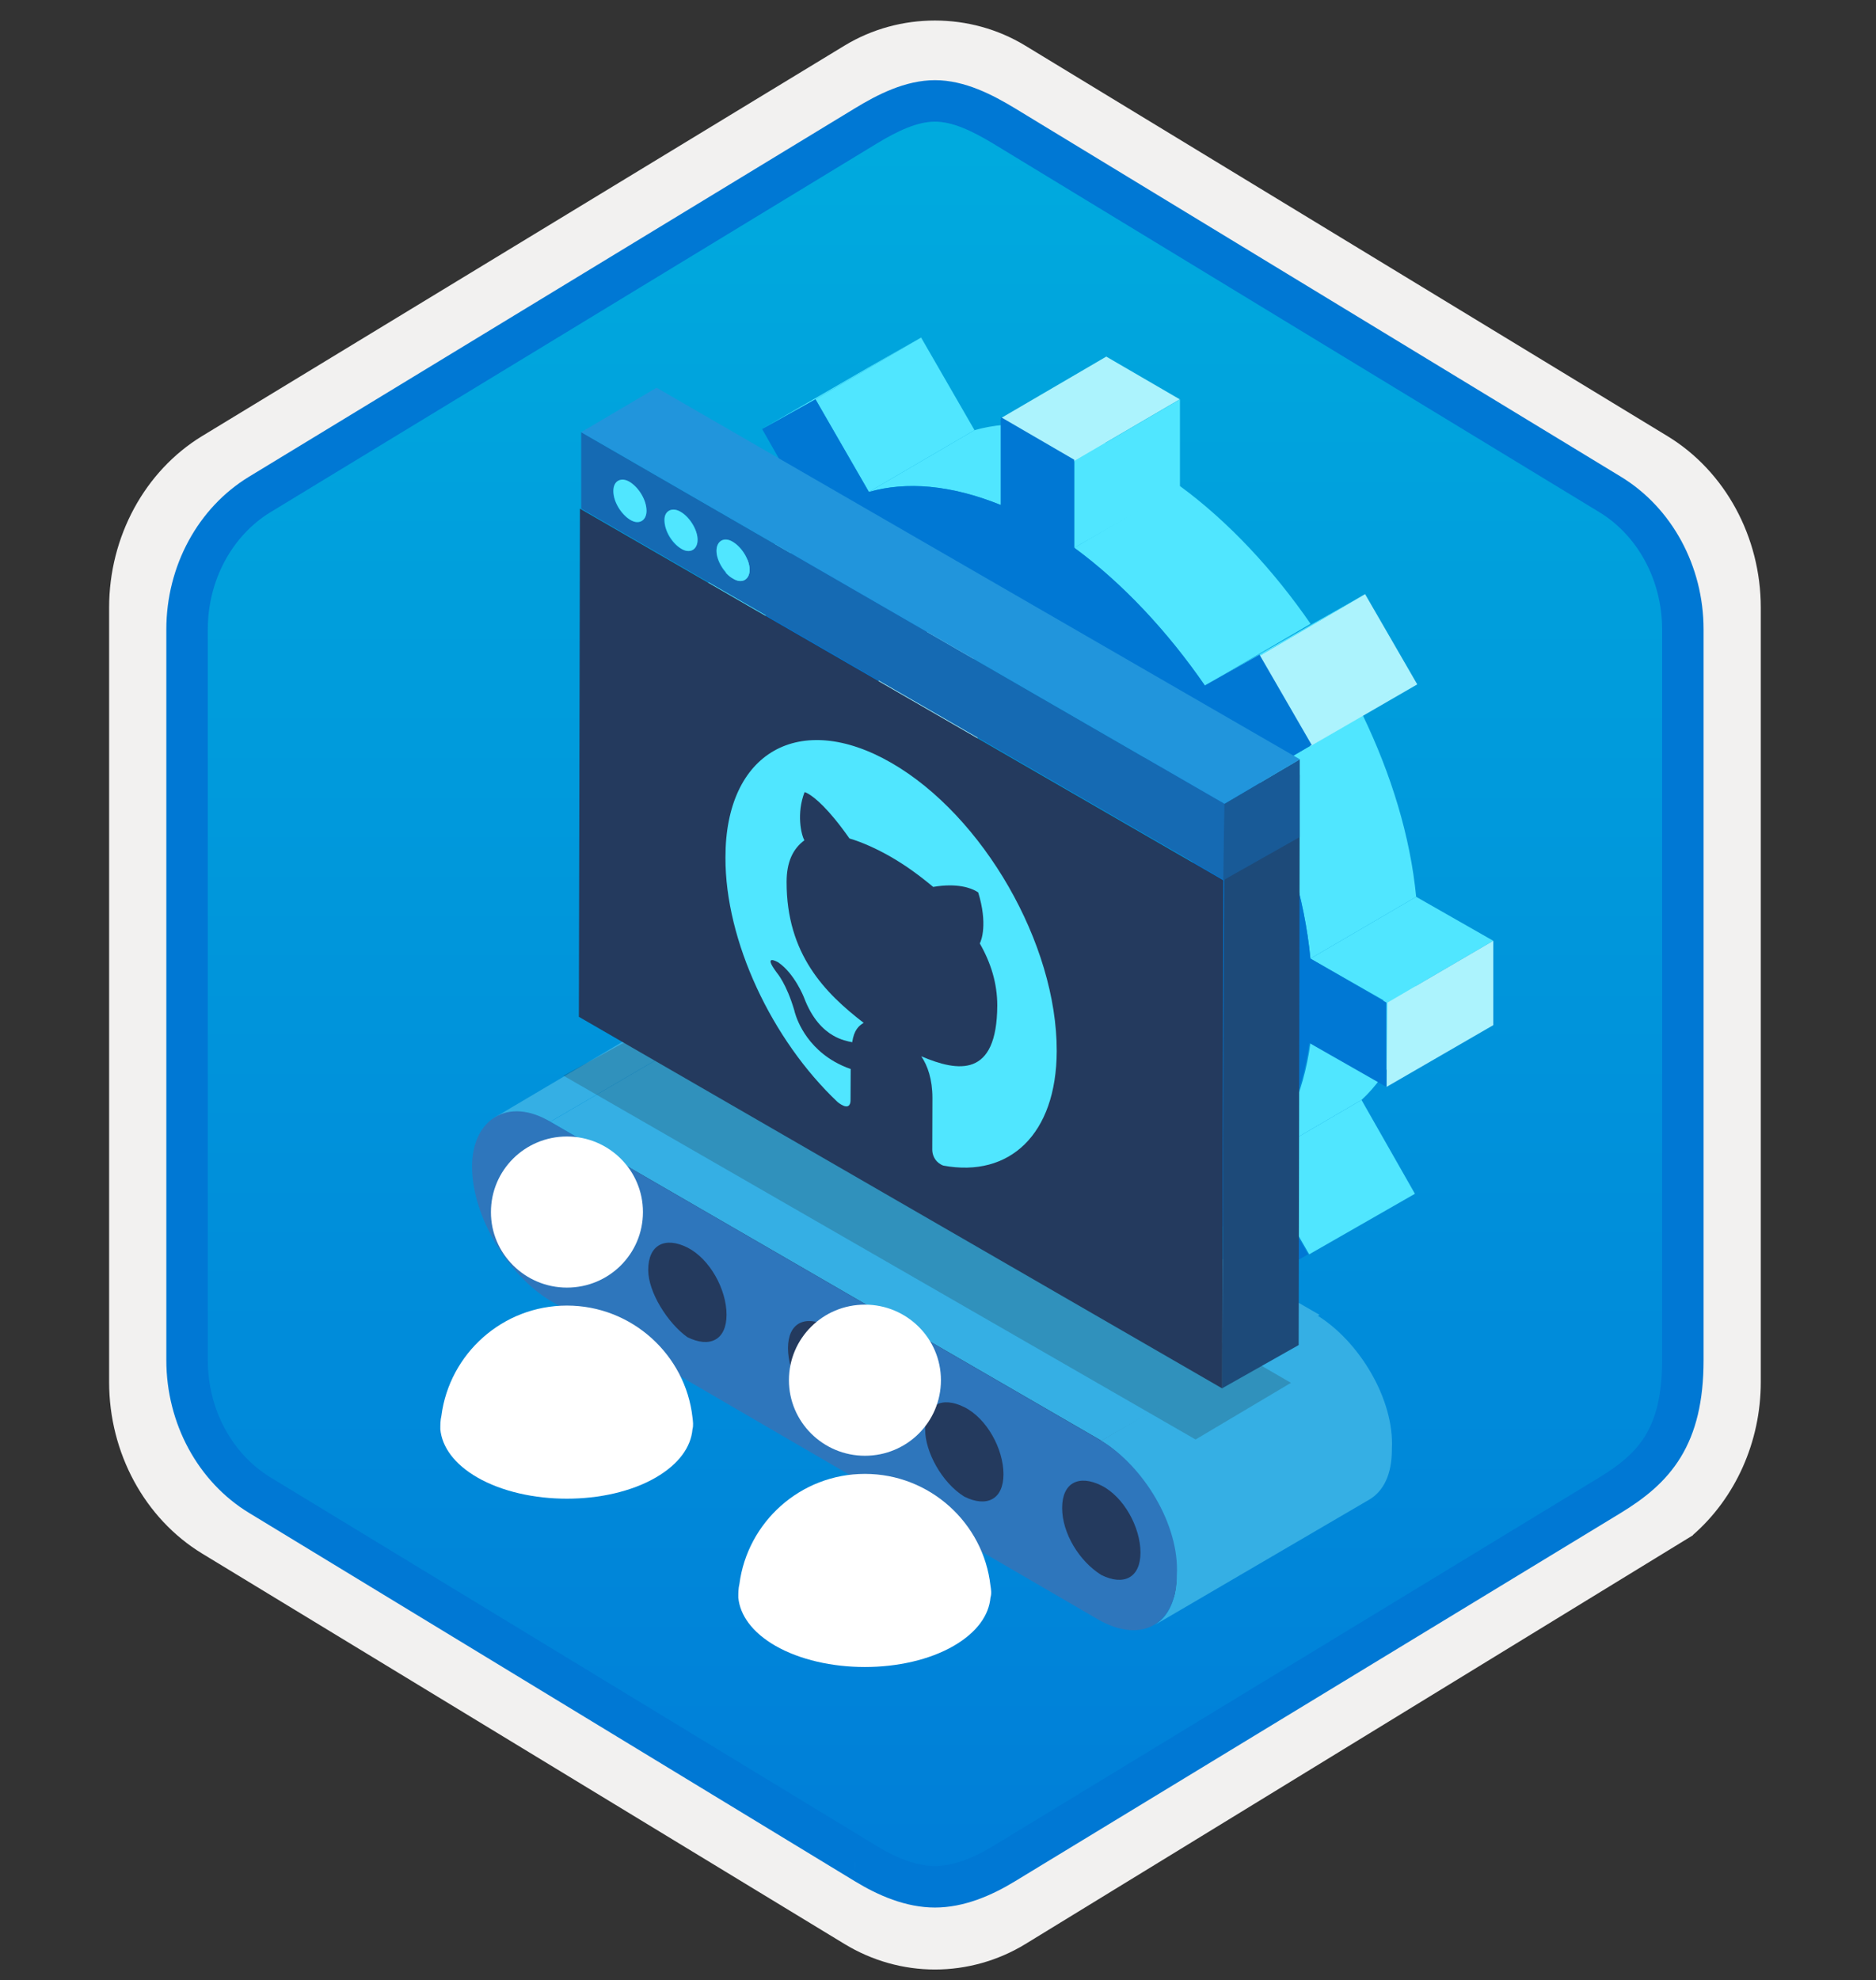
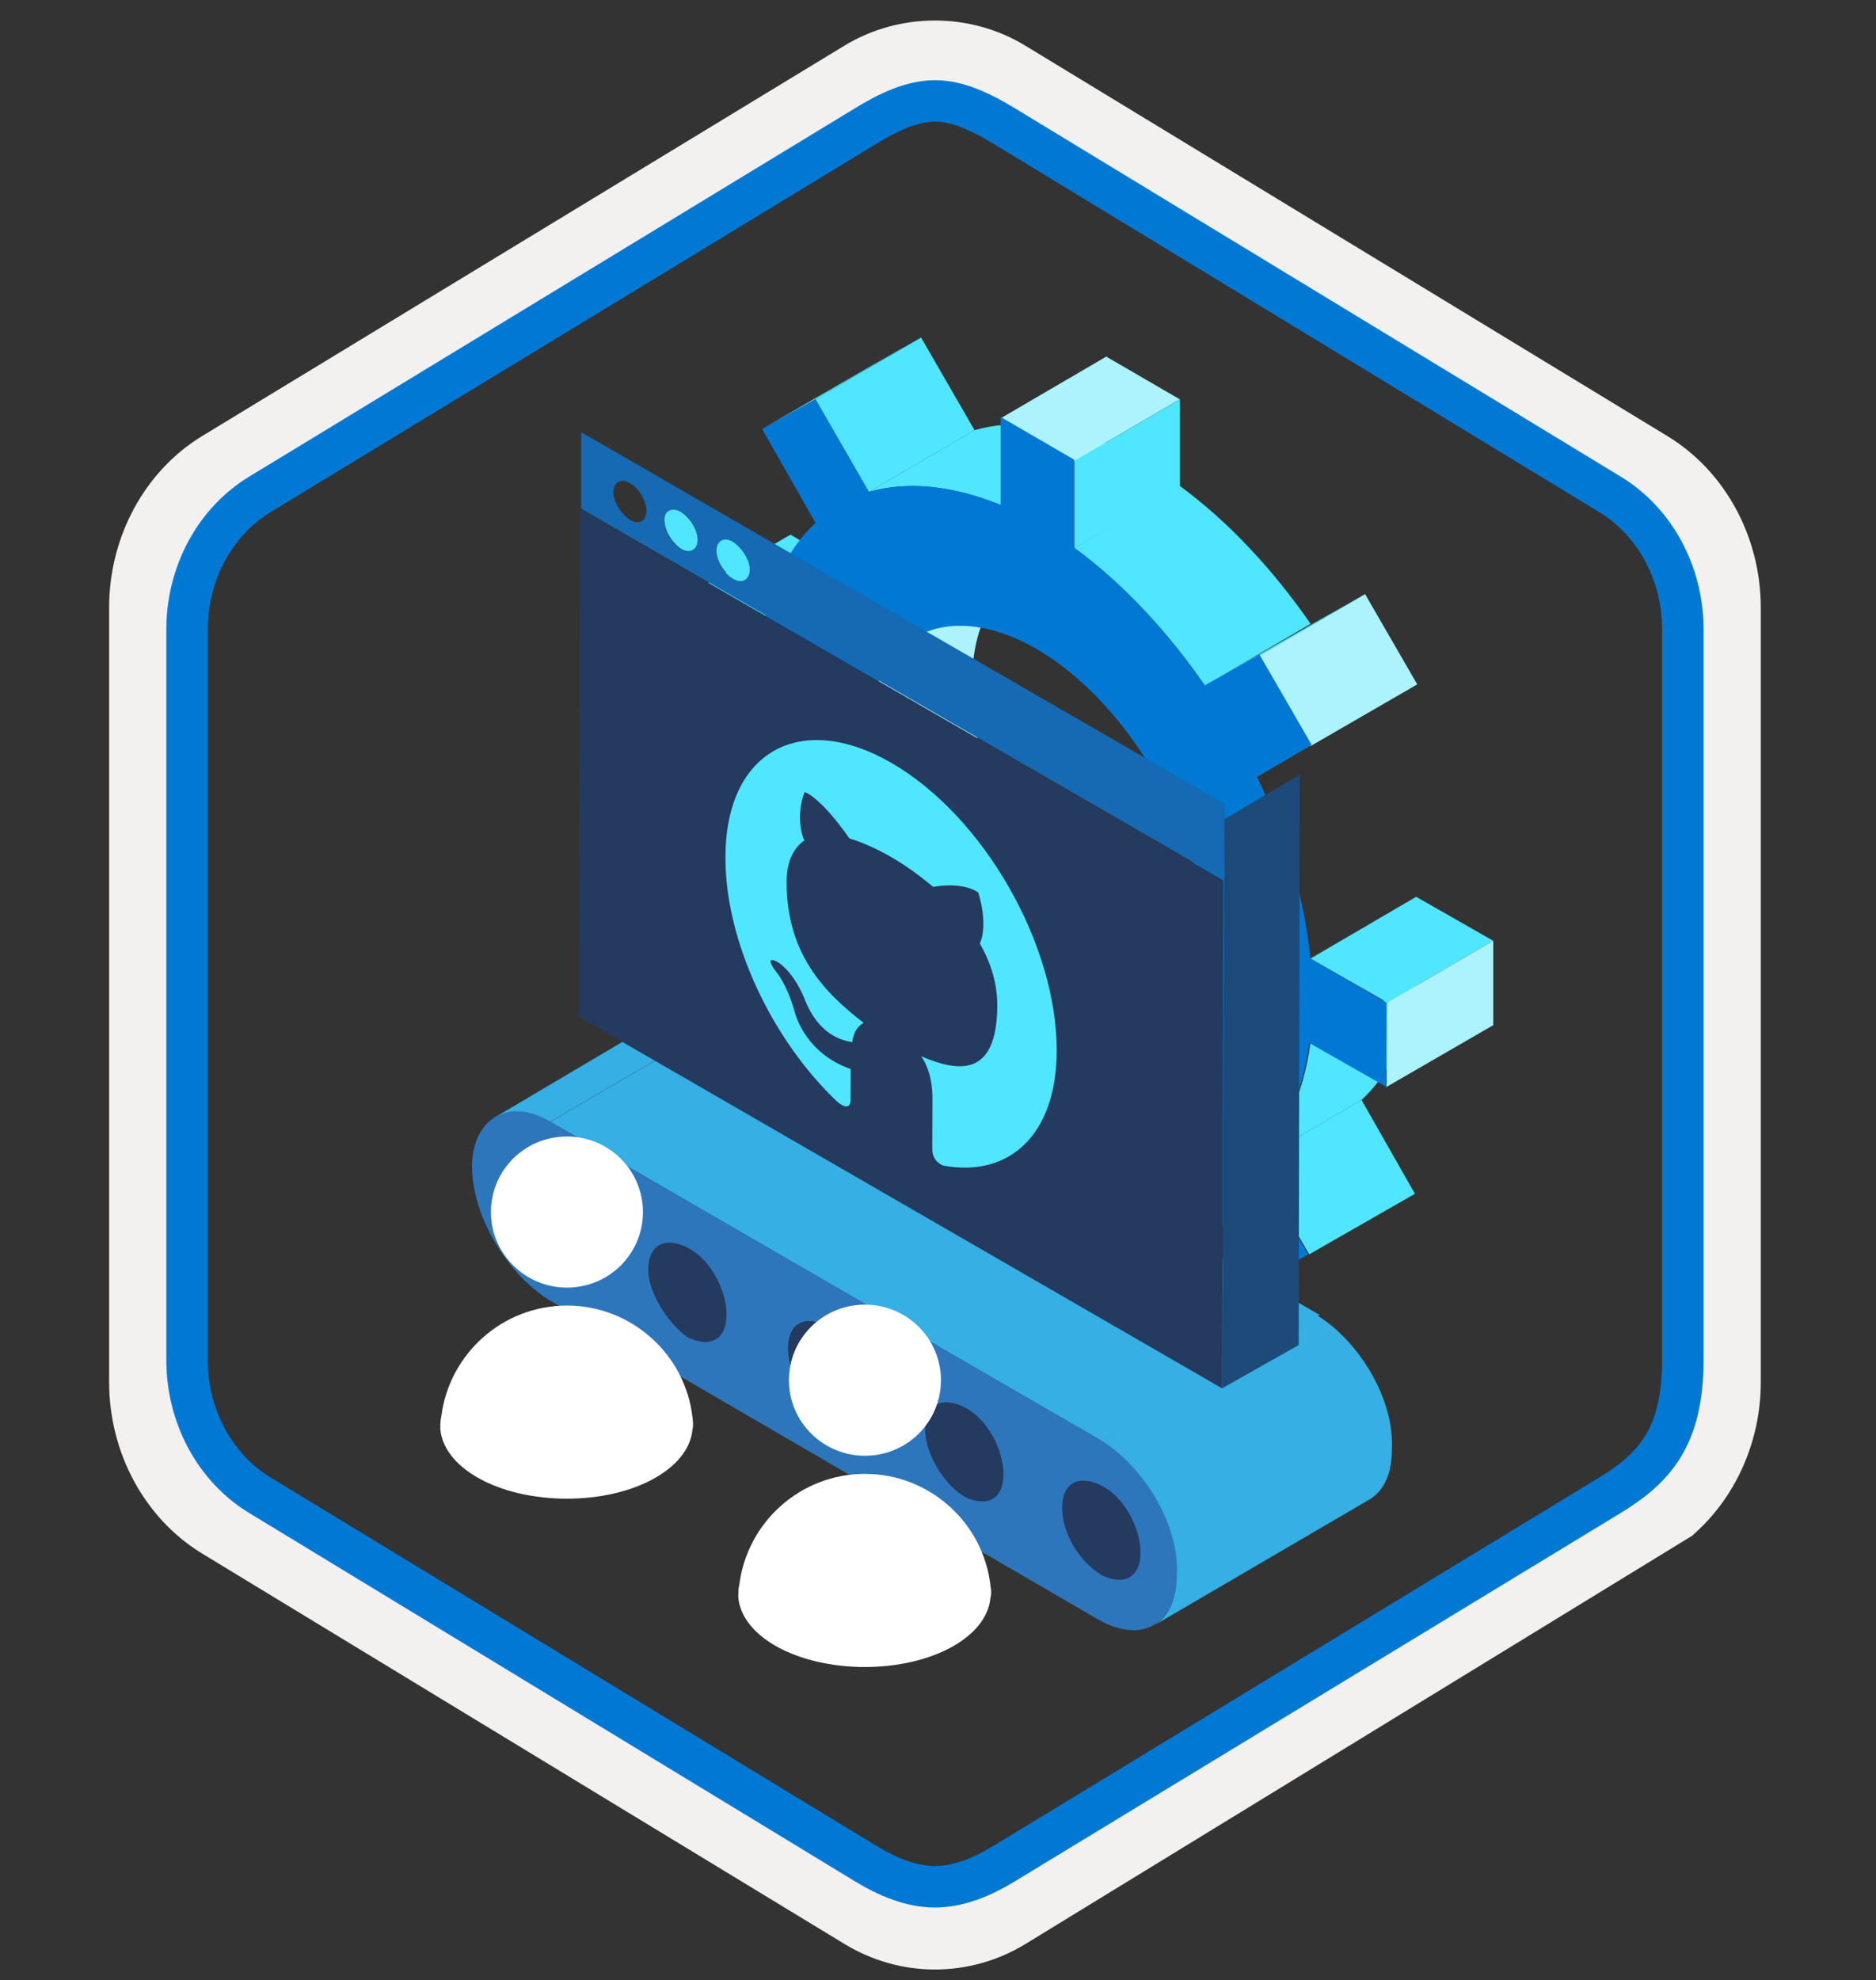
<svg xmlns="http://www.w3.org/2000/svg" width="181" height="191" viewBox="0 0 181 191" fill="none">
  <rect x="0" y="0" width="181" height="191" fill="#333333" stroke="none" />
  <path d="M90.206 189.98C87.149 189.98 84.138 189.133 81.475 187.514L19.5 149.854C13.963 146.479 10.528 140.155 10.528 133.316V58.601C10.528 51.777 13.963 45.437 19.5 42.063L81.475 4.403C86.801 1.165 93.625 1.18 98.921 4.403L160.896 42.078C166.434 45.452 169.884 51.777 169.884 58.616V133.316C169.884 139.081 167.432 144.497 163.332 148.068V148.095L98.921 187.529C96.288 189.133 93.262 189.98 90.206 189.98ZM89.558 8.932C87.606 8.932 85.129 10.145 83.419 11.189L22.662 48.383C18.91 50.668 16.794 57.264 16.794 62.015L17.426 133.316C17.426 138.067 20.625 142.334 24.378 144.619L84.773 181.001C88.208 183.089 90.998 183.089 94.433 181.001L155.641 144.529C159.393 142.244 162.412 138.052 162.412 133.316V59.668C162.412 54.932 159.679 50.036 155.912 47.751L95.336 11.189C93.626 10.145 91.51 8.932 89.558 8.932Z" fill="#F2F1F0" />
-   <path fill-rule="evenodd" clip-rule="evenodd" d="M82.307 12.513C84.759 11.015 87.482 10.258 90.206 10.258C92.929 10.258 95.653 11.015 98.104 12.513L154.238 46.844C159.262 49.916 162.364 55.665 162.364 61.914V130.017C162.364 136.251 159.262 142.016 154.238 145.087L98.104 179.419C95.653 180.917 92.929 181.673 90.206 181.673C87.482 181.673 84.759 180.932 82.307 179.419L26.173 145.087C21.149 142.016 18.048 136.251 18.048 130.017V61.914C18.048 55.681 21.149 49.931 26.173 46.844L82.307 12.513Z" fill="url(#paint0_linear)" />
  <path fill-rule="evenodd" clip-rule="evenodd" d="M90.206 11.734C88.522 11.734 86.64 12.6 84.573 13.858L26.107 49.4C22.461 51.617 20.048 55.894 20.048 60.719V131.197C20.048 136.023 22.46 140.299 26.107 142.516L84.572 178.058L84.573 178.058C86.531 179.25 88.455 180.002 90.206 180.002C91.956 180.002 93.88 179.25 95.838 178.058L95.839 178.058L154.302 142.517C154.302 142.517 154.303 142.517 154.304 142.516C156.317 141.288 157.763 140.088 158.746 138.476C159.722 136.874 160.364 134.659 160.364 131.197V60.719C160.364 55.894 157.951 51.617 154.304 49.401L95.847 13.864C95.846 13.863 95.845 13.862 95.843 13.861C93.76 12.608 91.899 11.734 90.206 11.734ZM82.493 10.441C84.602 9.157 87.319 7.734 90.206 7.734C93.111 7.734 95.818 9.178 97.909 10.436L97.917 10.441L156.382 45.982C161.299 48.971 164.364 54.59 164.364 60.719V131.197C164.364 135.154 163.628 138.152 162.161 140.558C160.7 142.954 158.637 144.558 156.384 145.932L156.382 145.934L97.918 181.475C97.918 181.475 97.917 181.476 97.917 181.476C95.699 182.826 93.024 184.002 90.206 184.002C87.387 184.002 84.712 182.826 82.494 181.476M82.493 181.475L24.029 145.934C24.029 145.934 24.029 145.934 24.029 145.934C19.112 142.945 16.048 137.327 16.048 131.197V60.719C16.048 54.59 19.112 48.971 24.029 45.983C24.029 45.982 24.029 45.983 24.029 45.983L82.493 10.441" fill="#0078D4" />
  <path d="M55.267 109.597C55.267 109.597 108.72 133.329 113.574 136.749C118.428 140.184 116.725 151.326 113.858 153.611C111.005 155.896 106.719 157.046 102.418 152.76C98.116 148.473 54.132 125.04 51.265 121.321C48.412 117.602 46.978 110.747 49.547 110.463C52.131 110.18 55.267 109.597 55.267 109.597Z" fill="#243A5E" />
  <path d="M47.397 107.984L68.485 95.513C69.829 94.707 71.726 94.707 73.876 96.051L53.102 108.193C50.936 107.133 48.741 107.178 47.397 107.984Z" fill="#35AFE4" />
  <path d="M53.102 108.208L73.876 96.066L127.314 126.832L106.271 138.975L53.102 108.208Z" fill="#35AFE4" />
  <path d="M132.139 144.635L111.364 156.777C112.708 155.971 113.514 154.343 113.514 151.923C113.514 147.338 110.274 141.394 106.226 138.974L127.001 126.832C131.048 129.267 134.558 134.927 134.289 139.781C134.304 142.215 133.483 143.828 132.139 144.635Z" fill="#35AFE4" />
  <path d="M106.256 138.974C110.303 141.409 113.813 147.069 113.544 151.923C113.544 156.508 110.303 158.674 105.987 156.239L53.102 125.473C49.054 123.039 45.544 117.378 45.544 112.524C45.544 107.939 49.054 105.773 53.102 108.208L106.256 138.974ZM93.038 144.366C95.204 145.441 96.817 144.635 96.817 142.2C96.817 139.766 95.204 136.809 93.038 135.733C90.873 134.658 89.26 135.465 89.26 137.899C89.26 140.05 90.873 143.022 93.038 144.366ZM79.806 136.54C81.971 137.615 83.584 136.809 83.584 134.374C83.584 131.94 81.971 128.983 79.806 127.892C77.64 126.817 76.027 127.624 76.027 130.043C76.027 132.493 77.655 135.465 79.806 136.54ZM106.256 151.923C108.422 152.999 110.035 152.192 110.035 149.758C110.035 147.323 108.422 144.366 106.256 143.291C104.09 142.215 102.477 143.022 102.477 145.456C102.477 147.876 104.105 150.579 106.256 151.923ZM66.319 128.983C68.485 130.058 70.098 129.252 70.098 126.817C70.098 124.383 68.485 121.426 66.319 120.335C64.154 119.26 62.541 120.066 62.541 122.501C62.541 124.666 64.437 127.639 66.319 128.983ZM54.924 121.769C57.089 122.844 58.702 122.038 58.702 119.603C58.702 117.169 57.089 114.212 54.924 113.122C52.758 112.046 51.145 112.853 51.145 115.287C51.145 117.453 53.042 120.425 54.924 121.769Z" fill="#2E76BC" />
  <path d="M73.399 90.525L83.599 84.566L88.871 81.594L78.671 87.553L73.399 90.525Z" fill="#50E6FF" />
  <path d="M103.403 113.659L113.604 107.7V116.183L103.403 122.023V113.659Z" fill="#50E6FF" />
  <path d="M66.065 57.533L76.266 51.574L83.704 55.92L73.399 61.76L66.065 57.533Z" fill="#50E6FF" />
  <path d="M110.05 94.079C100.999 88.927 93.666 76.217 93.785 65.897C93.785 60.744 95.622 57.189 98.594 55.472L88.394 61.431C85.421 63.148 83.704 66.703 83.585 71.856C83.585 82.161 90.798 94.871 99.849 100.038C104.434 102.667 108.556 102.906 111.528 101.188L121.729 95.229C118.757 96.947 114.635 96.708 110.05 94.079Z" fill="#ACF3FD" />
  <path d="M121.161 112.061L131.362 106.102L136.515 115.153L126.314 120.993L121.161 112.061Z" fill="#50E6FF" />
  <path d="M78.671 38.52L88.871 32.561L94.024 41.493L83.823 47.452L78.671 38.52Z" fill="#50E6FF" />
  <path d="M73.518 41.388L83.823 35.429L88.856 32.561L78.656 38.52L73.518 41.388Z" fill="#50E6FF" />
  <path d="M126.433 100.606L136.634 94.647C135.947 99.68 134.11 103.578 131.362 106.102L121.161 112.061C123.909 109.537 125.746 105.639 126.433 100.606Z" fill="#50E6FF" />
  <path d="M83.823 47.452L94.024 41.493C97.683 40.462 101.925 40.806 106.734 42.747L96.533 48.706C91.724 46.765 87.378 46.421 83.823 47.452Z" fill="#50E6FF" />
  <path d="M126.433 92.466L136.634 86.507L144.072 90.749L133.871 96.708L126.433 92.466Z" fill="#50E6FF" />
  <path d="M133.871 96.708L144.072 90.749V98.888L133.767 104.848L133.871 96.708Z" fill="#ACF3FD" />
-   <path d="M121.281 74.947L131.481 68.988C134.23 74.709 136.067 80.668 136.634 86.507L126.433 92.466C125.866 86.627 124.029 80.563 121.281 74.947Z" fill="#50E6FF" />
  <path d="M103.642 52.843L113.843 46.884C118.533 50.319 122.894 55.024 126.448 60.176L116.248 66.136C112.693 60.968 108.332 56.278 103.642 52.843Z" fill="#50E6FF" />
  <path d="M96.533 40.357L106.734 34.398L113.828 38.52L103.627 44.48L96.533 40.357Z" fill="#ACF3FD" />
  <path d="M103.642 44.48L113.843 38.52V47.004L103.642 52.843V44.48Z" fill="#50E6FF" />
  <path d="M121.505 63.268L131.706 57.309L136.739 66.016L126.433 71.975L121.505 63.268Z" fill="#ACF3FD" />
  <path d="M116.233 66.136L126.433 60.296L131.706 57.324L121.505 63.283L116.233 66.136Z" fill="#50E6FF" />
  <path d="M126.433 92.466L133.767 96.708V104.848L126.329 100.606C125.642 105.639 123.805 109.537 121.057 112.061L126.209 120.993L121.176 123.86L116.024 114.929C112.469 115.959 108.123 115.616 103.314 113.674V122.157L96.219 118.035V109.552C91.53 106.117 87.169 101.413 83.614 96.26L78.342 99.232L73.309 90.525L78.686 87.553C75.938 81.832 74.1 75.754 73.413 70.034L66.08 65.792V57.653L73.413 61.894C74.1 56.861 75.938 52.963 78.686 50.439L73.533 41.388L78.686 38.52L83.838 47.452C87.497 46.421 91.739 46.765 96.548 48.706V40.223L103.642 44.345V52.828C108.332 56.264 112.693 60.968 116.248 66.121L121.52 63.149L126.553 71.856L121.281 74.947C124.029 80.563 125.866 86.627 126.433 92.466ZM99.864 100.038C108.914 105.191 116.248 101.069 116.248 90.764C116.248 80.459 108.914 67.749 99.983 62.581C90.933 57.428 83.599 61.55 83.599 71.856C83.599 82.161 90.813 94.766 99.864 100.038Z" fill="#0078D4" />
-   <path opacity="0.2" d="M54.356 103.757L115.351 138.855L124.552 133.389L64.198 98.395L54.356 103.757Z" fill="#1F1D21" />
  <path d="M118.129 79.025L125.403 74.738L125.298 129.745L117.92 133.911L118.129 79.025Z" fill="#1D4A79" />
  <path d="M117.92 133.926L55.85 98.082L55.954 49.065L118.025 84.909L117.92 133.926Z" fill="#243A5E" />
  <path d="M56.074 41.687L118.144 77.531V79.025V84.909L56.074 49.065V43.18V41.687V41.687ZM65.707 52.918C66.558 53.456 67.305 53.023 67.305 52.067C67.305 51.111 66.558 49.826 65.707 49.393C64.856 48.856 64.109 49.289 64.109 50.245C64.094 51.215 64.841 52.5 65.707 52.918ZM60.778 50.14C61.63 50.678 62.376 50.245 62.376 49.289C62.376 48.333 61.63 47.048 60.778 46.615C59.927 46.078 59.18 46.511 59.18 47.467C59.18 48.422 59.927 49.602 60.778 50.14ZM70.725 55.815C71.576 56.353 72.323 55.92 72.323 54.964C72.323 54.008 71.576 52.724 70.725 52.291C69.874 51.753 69.127 52.186 69.127 53.142C69.127 54.098 69.874 55.382 70.725 55.815Z" fill="#156AB3" />
-   <path d="M60.779 46.496C61.63 47.033 62.377 48.213 62.377 49.274C62.377 50.23 61.63 50.663 60.779 50.125C59.927 49.587 59.18 48.407 59.18 47.347C59.166 46.391 59.927 45.958 60.779 46.496Z" fill="#50E6FF" />
  <path d="M65.707 49.393C66.558 49.931 67.305 51.111 67.305 52.067C67.305 53.023 66.558 53.456 65.707 52.918C64.856 52.38 64.109 51.2 64.109 50.14C64.094 49.289 64.841 48.856 65.707 49.393Z" fill="#50E6FF" />
  <path d="M70.725 52.276C71.577 52.813 72.323 53.993 72.323 54.949C72.323 55.905 71.577 56.338 70.725 55.8C69.874 55.263 69.127 54.083 69.127 53.127C69.127 52.171 69.874 51.738 70.725 52.276Z" fill="#50E6FF" />
-   <path d="M118.129 77.531L125.403 73.245V80.742L118.025 84.909L118.129 77.531Z" fill="#185A97" />
-   <path d="M56.074 41.687L63.347 37.4L125.418 73.245L118.144 77.531L56.074 41.687Z" fill="#2195DC" />
+   <path d="M118.129 77.531V80.742L118.025 84.909L118.129 77.531Z" fill="#185A97" />
  <path d="M86.004 73.588C94.86 78.696 101.984 91.047 101.955 101.398C101.925 109.433 97.399 113.615 91.022 112.435C90.918 112.405 90.828 112.36 90.738 112.3C90.171 111.972 89.947 111.374 89.947 110.911L89.962 105.908C89.962 104.116 89.499 102.787 88.886 101.89C92.456 103.414 96.19 103.966 96.219 96.992C96.219 94.856 95.607 92.885 94.532 91.003C94.681 90.734 95.308 89.121 94.382 86.089C94.382 86.089 94.308 86.029 94.173 85.955C93.695 85.686 92.411 85.148 90.036 85.551C88.632 84.386 87.393 83.49 86.004 82.684C84.6 81.877 83.211 81.25 81.956 80.877C79.895 77.934 78.581 76.919 77.999 76.575C77.745 76.426 77.625 76.411 77.625 76.411C76.834 78.472 77.297 80.518 77.61 81.056C76.52 81.862 75.893 83.117 75.893 85.073C75.878 92.033 79.597 95.797 83.33 98.665C82.867 98.933 82.389 99.366 82.225 100.531C81.822 100.457 81.135 100.322 80.388 99.889C79.432 99.337 78.357 98.291 77.58 96.245C77.536 96.126 76.654 93.915 75.101 92.84C75.026 92.795 73.548 91.944 74.937 93.811C74.982 93.87 75.878 94.886 76.639 97.47C76.669 97.619 77.341 100.576 80.493 102.398C80.971 102.667 81.493 102.921 82.076 103.115L82.061 106.147C82.061 106.61 81.822 106.939 81.165 106.55C81.06 106.49 80.956 106.416 80.821 106.311C74.459 100.307 69.963 90.749 69.993 82.714C69.978 72.558 77.147 68.481 86.004 73.588Z" fill="#50E6FF" />
  <path d="M95.562 152.954C94.89 146.92 89.708 142.171 83.45 142.171C77.237 142.171 72.114 146.815 71.338 152.805C71.233 153.223 71.233 153.686 71.233 154.104C71.397 155.806 72.577 157.464 74.802 158.749C79.567 161.482 87.333 161.482 92.038 158.749C94.263 157.449 95.413 155.806 95.562 154.104C95.682 153.73 95.622 153.312 95.562 152.954Z" fill="white" />
  <path d="M83.45 140.423C87.512 140.423 90.783 137.167 90.783 133.135C90.783 129.102 87.497 125.846 83.45 125.846C79.388 125.846 76.117 129.102 76.117 133.135C76.117 137.152 79.402 140.423 83.45 140.423Z" fill="white" />
  <path d="M66.812 136.719C66.14 130.685 60.958 125.936 54.7 125.936C48.487 125.936 43.364 130.581 42.587 136.57C42.483 136.988 42.483 137.451 42.483 137.869C42.647 139.572 43.827 141.23 46.052 142.514C50.816 145.247 58.583 145.247 63.287 142.514C65.513 141.215 66.663 139.572 66.812 137.869C66.917 137.496 66.857 137.093 66.812 136.719Z" fill="white" />
  <path d="M54.7 124.203C58.762 124.203 62.033 120.948 62.033 116.915C62.033 112.883 58.747 109.627 54.7 109.627C50.637 109.627 47.367 112.883 47.367 116.915C47.352 120.918 50.652 124.203 54.7 124.203Z" fill="white" />
  <defs>
    <linearGradient id="paint0_linear" x1="90.206" y1="10.261" x2="90.206" y2="181.676" gradientUnits="userSpaceOnUse">
      <stop stop-color="#00ABDE" />
      <stop offset="1" stop-color="#007ED8" />
    </linearGradient>
  </defs>
</svg>